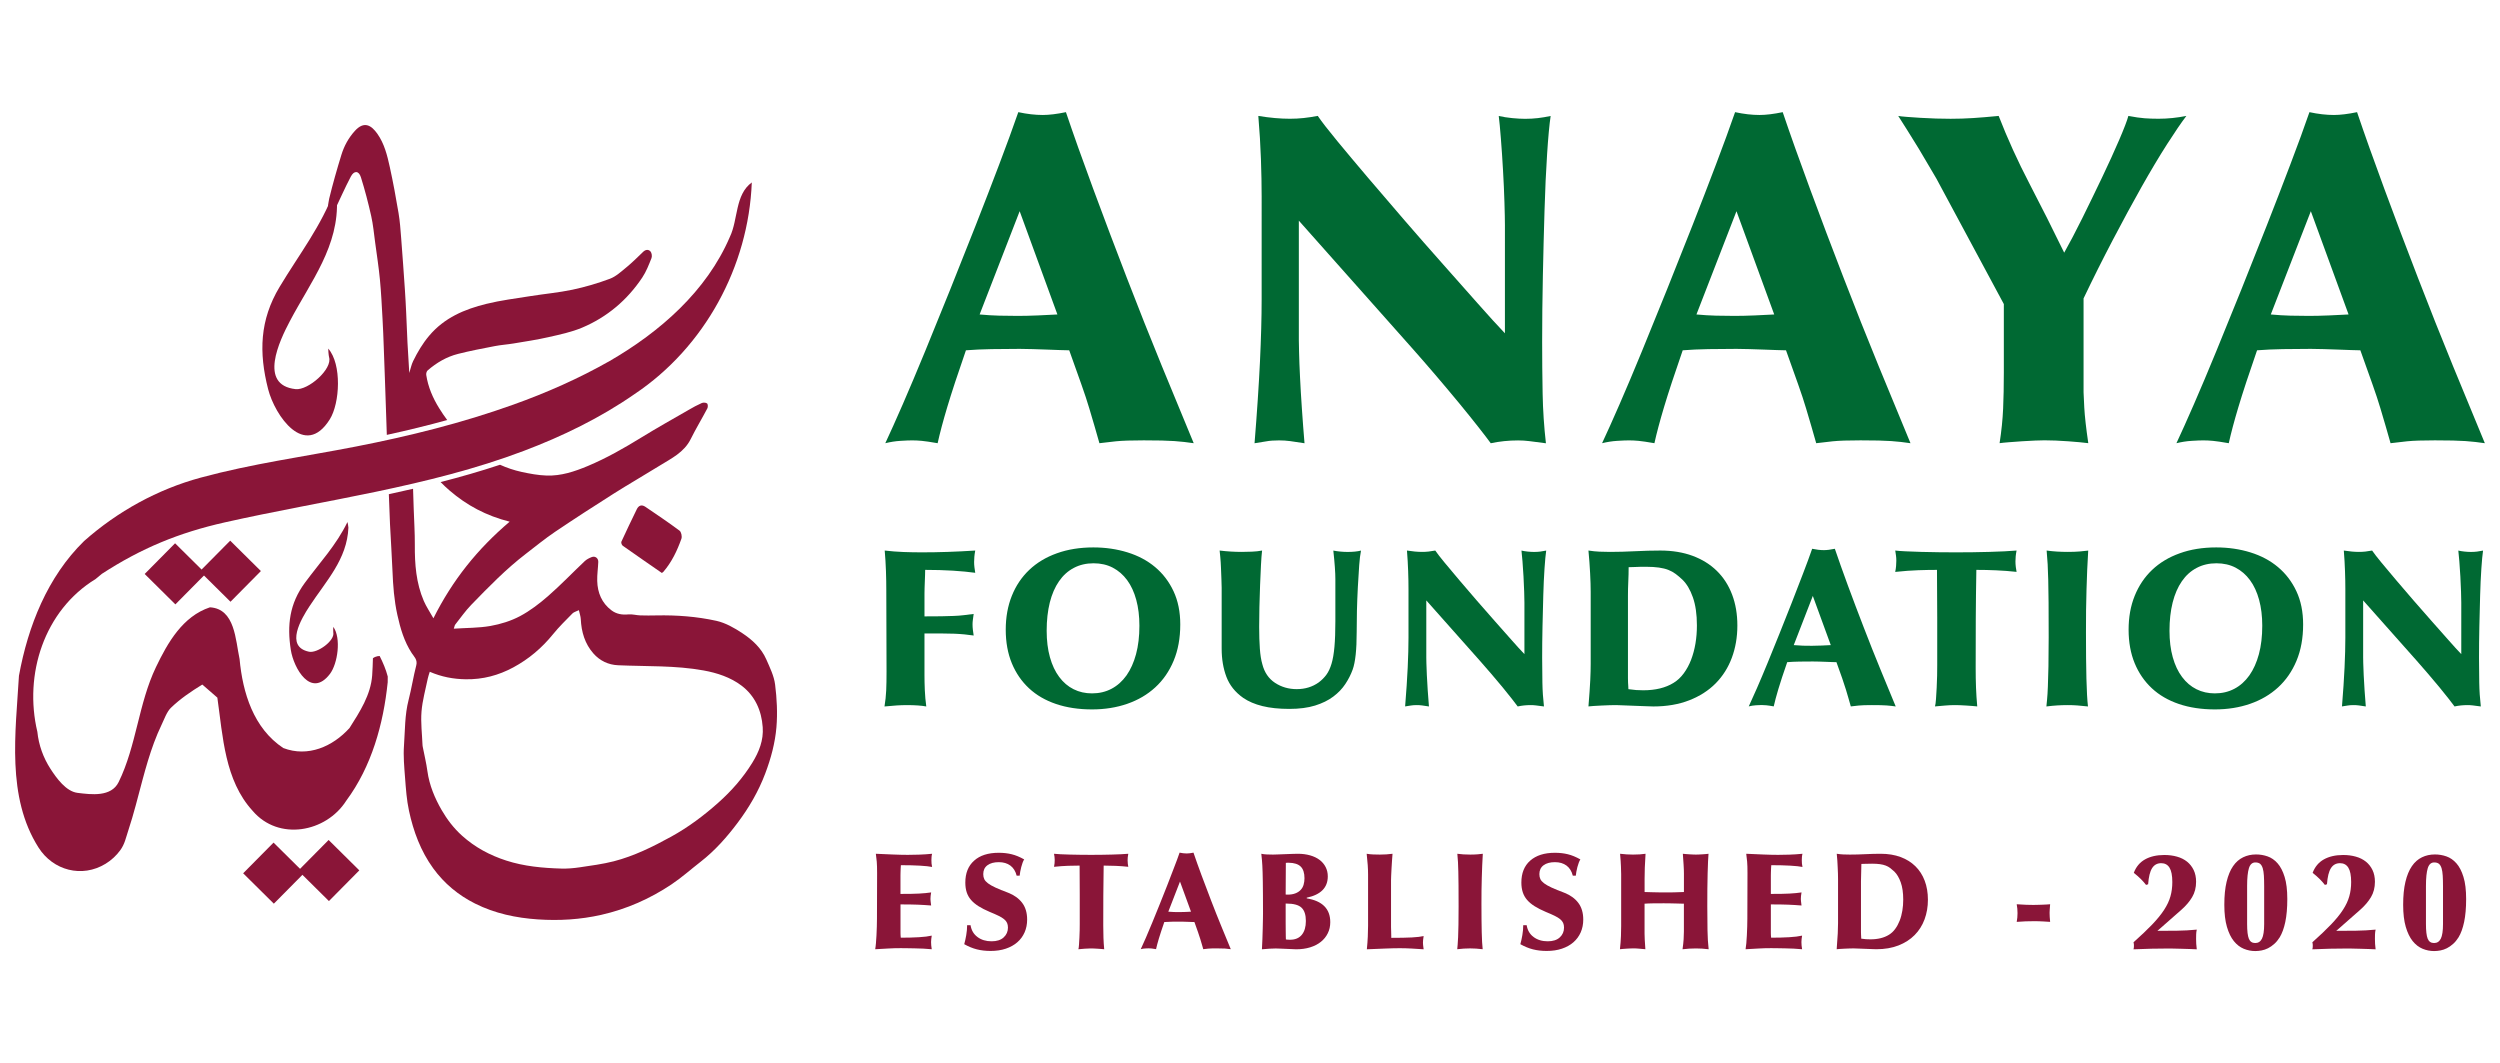
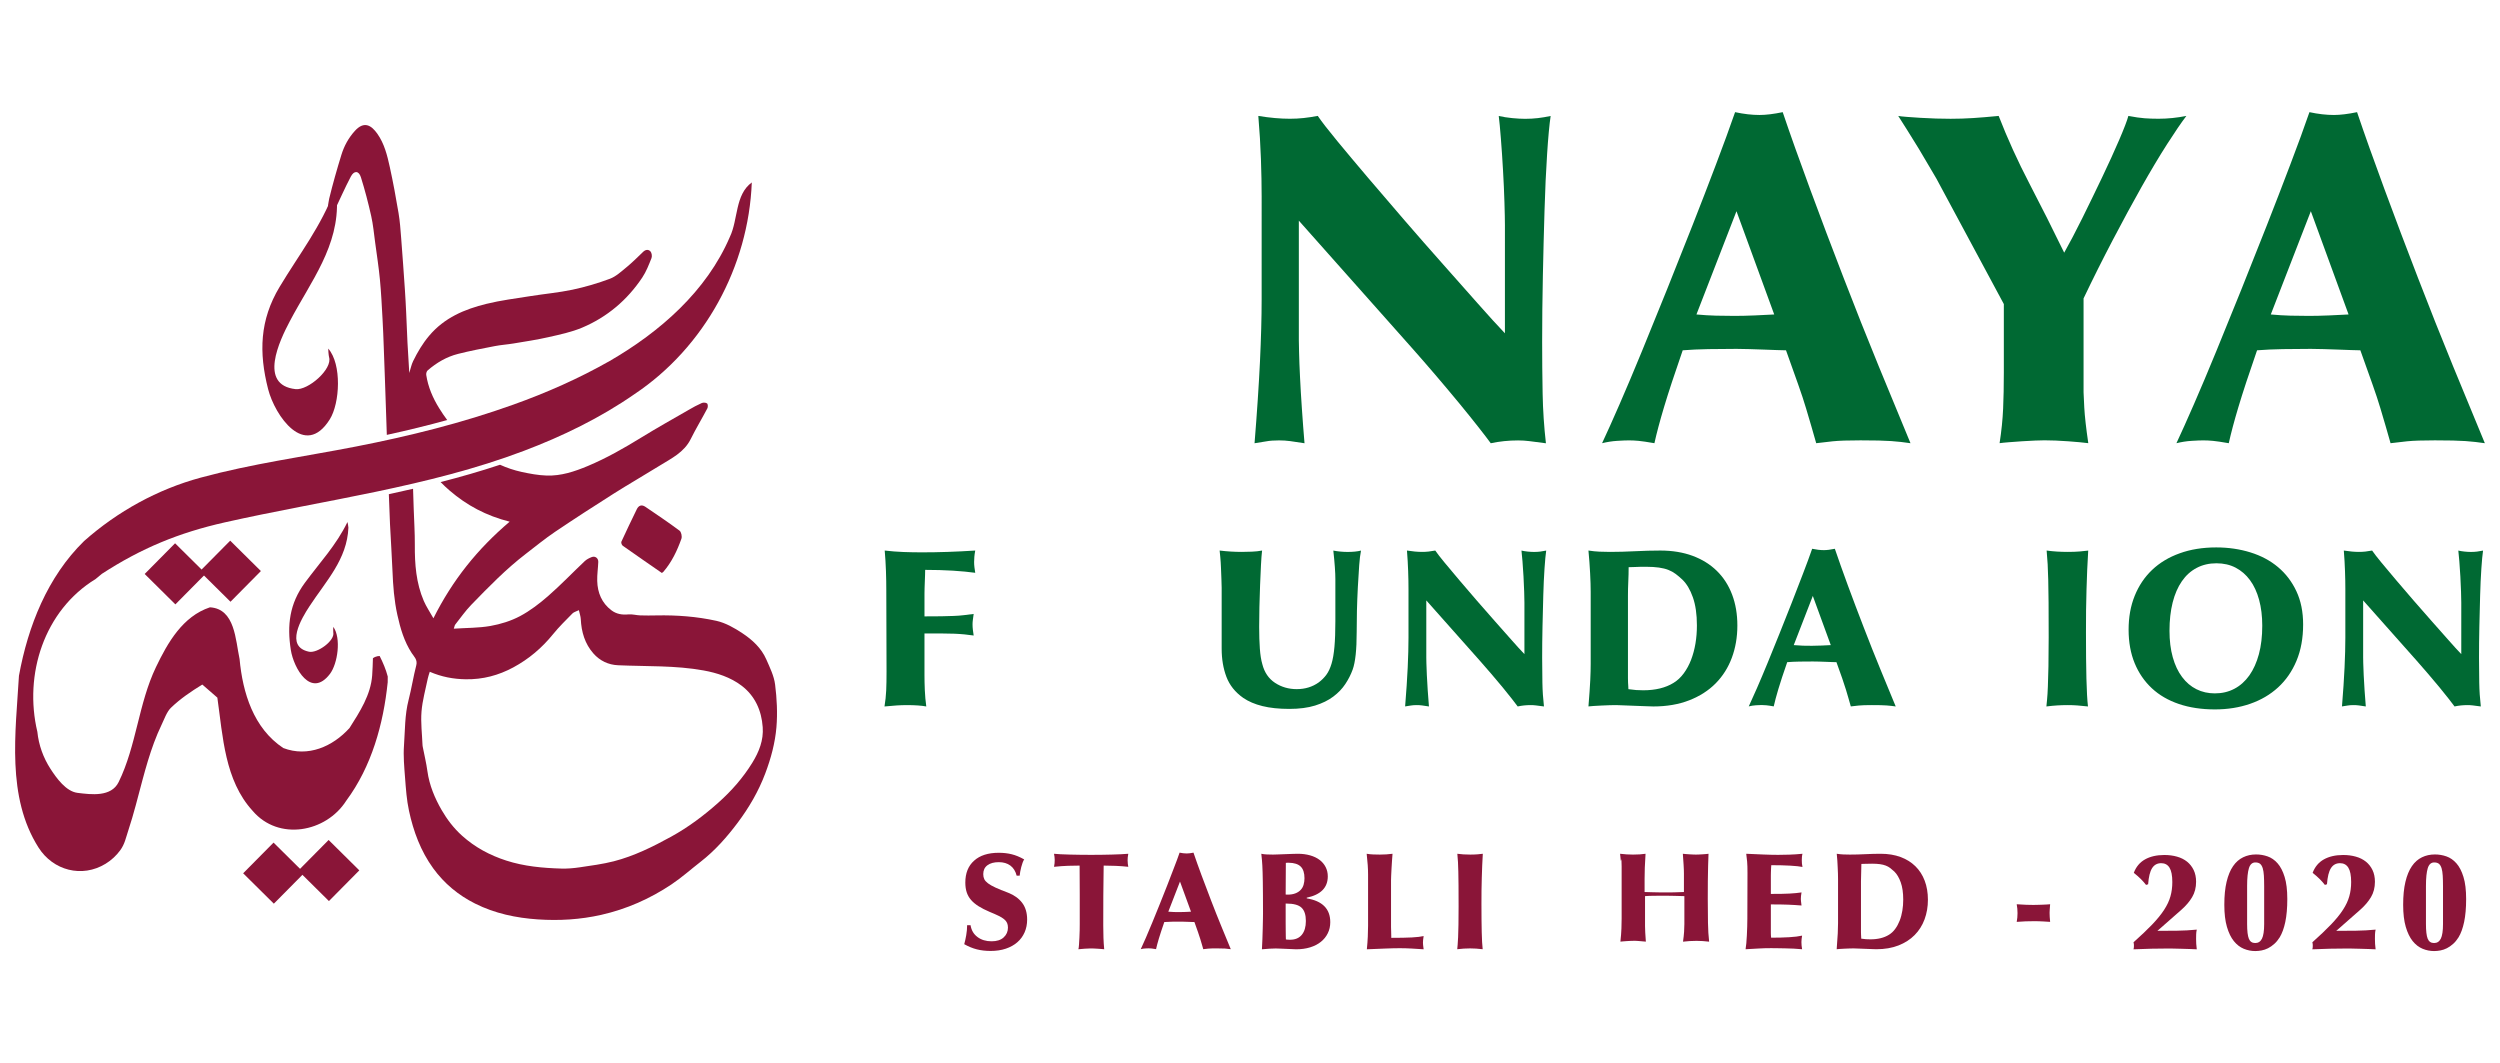
<svg xmlns="http://www.w3.org/2000/svg" version="1.1" id="Layer_1" x="0px" y="0px" viewBox="0 0 736 313" style="enable-background:new 0 0 736 313;" xml:space="preserve">
  <style type="text/css">
	.st0{fill:#8A1538;}
	.st1{fill:#006933;}
</style>
  <g>
    <g>
      <path id="XMLID_25_" class="st0" d="M102.29,153.69c-3.33,6.86-8.06,11.81-12.55,17.91c-4.48,6.09-5.28,12.42-4.12,19.76    c0.84,5.31,5.89,14.38,11.5,7.06c2.3-3,3.39-10.57,1-13.88c-0.02-0.03-0.05,1.43,0,1.67c0.52,2.4-4.69,6.16-7.13,5.66    c-7.25-1.49-2.24-9.78,0.13-13.4c4.86-7.43,11.07-13.79,11.45-23.13C102.59,155.08,102.31,153.66,102.29,153.69L102.29,153.69z" />
      <path id="XMLID_19_" class="st0" d="M98.51,56.01c-4,10.7-10.37,18.75-16.21,28.48c-5.83,9.71-6.13,19.27-3.37,30.06    c1.99,7.8,10.8,20.63,18.15,8.92c3.01-4.79,3.58-16.25-0.45-20.85c-0.04-0.04,0.12,2.13,0.24,2.5c1.11,3.5-6.14,9.85-9.85,9.44    c-11.02-1.21-4.71-14.28-1.69-20.01c6.2-11.77,14.58-22.12,13.84-36.11C99.15,58.03,98.52,55.96,98.51,56.01L98.51,56.01z" />
      <g>
        <g>
          <g id="XMLID_28_">
            <rect x="61.35" y="161.79" transform="matrix(0.704 -0.711 0.711 0.704 -99.403 97.928)" class="st0" width="12.71" height="12.71" />
          </g>
          <g id="XMLID_27_">
            <rect x="45.13" y="162.55" transform="matrix(0.704 -0.711 0.711 0.704 -104.751 86.632)" class="st0" width="12.71" height="12.71" />
          </g>
        </g>
      </g>
      <g>
        <g>
          <g id="XMLID_30_">
            <rect x="90.28" y="249.89" transform="matrix(0.704 -0.711 0.711 0.704 -153.432 144.592)" class="st0" width="12.71" height="12.71" />
          </g>
          <g id="XMLID_29_">
            <rect x="74.07" y="250.66" transform="matrix(0.704 -0.711 0.711 0.704 -158.781 133.296)" class="st0" width="12.71" height="12.71" />
          </g>
        </g>
      </g>
      <path class="st0" d="M194.85,168.68c-3.86-2.68-7.71-5.32-11.52-8.02c-0.28-0.2-0.53-0.9-0.4-1.18c1.47-3.21,3-6.39,4.54-9.56    c0.55-1.13,1.44-1.45,2.52-0.72c3.38,2.3,6.79,4.58,10.07,7.03c0.51,0.38,0.78,1.7,0.55,2.36c-1.24,3.51-2.84,6.87-5.3,9.74    C195.2,168.46,195.02,168.55,194.85,168.68z" />
      <g>
        <g>
          <path class="st0" d="M98.3,62.39c1.66-3.47,3.19-7,4.98-10.4c0.97-1.85,2.36-1.76,2.97,0.19c1.18,3.75,2.17,7.57,3.03,11.41      c0.58,2.57,0.81,5.22,1.17,7.84c0.49,3.62,1.05,7.24,1.4,10.88c0.37,3.86,0.55,7.73,0.77,11.6c0.16,2.77,0.26,5.54,0.36,8.3      c0.13,3.31,0.24,6.61,0.36,9.92c0.13,3.7,0.25,7.39,0.38,11.09c0.05,1.6,0.11,3.21,0.16,4.81c6.23-1.36,12.14-2.81,17.78-4.37      c-0.84-1.13-1.64-2.29-2.38-3.5c-1.87-3.02-3.25-6.23-3.79-9.76c-0.07-0.43,0.1-1.09,0.41-1.35c2.62-2.27,5.58-4.01,8.94-4.86      c3.58-0.91,7.21-1.6,10.84-2.3c1.79-0.35,3.63-0.46,5.43-0.76c3.46-0.58,6.93-1.09,10.34-1.87c3.36-0.76,6.8-1.48,9.95-2.81      c7.34-3.1,13.26-8.11,17.69-14.75c1.16-1.74,1.93-3.75,2.71-5.71c0.22-0.55,0.08-1.53-0.29-1.96c-0.58-0.66-1.44-0.6-2.18,0.12      c-1.61,1.56-3.2,3.14-4.93,4.56c-1.52,1.25-3.06,2.69-4.85,3.36c-3.58,1.34-7.29,2.43-11.03,3.22      c-4.08,0.86-8.27,1.23-12.4,1.89c-4.31,0.69-8.67,1.23-12.9,2.27c-6.43,1.58-12.39,4.07-16.88,9.4      c-1.95,2.31-3.41,4.81-4.71,7.45c-0.51,1.04-0.73,2.22-1.14,3.5c-0.19-3.14-0.38-6.05-0.53-8.96c-0.15-2.91-0.25-5.83-0.38-8.74      c-0.11-2.28-0.22-4.56-0.38-6.83c-0.35-5.07-0.7-10.14-1.1-15.21c-0.19-2.45-0.36-4.92-0.77-7.34      c-0.76-4.54-1.59-9.07-2.58-13.57c-0.75-3.42-1.6-6.87-3.67-9.79c-1.69-2.37-3.83-3.91-6.63-0.8c-1.86,2.06-3.14,4.42-3.94,7.01      c-1.31,4.26-2.54,8.55-3.59,12.88c-0.46,1.88-0.4,3.88-0.57,5.83l0.71,0.24C97.5,63.84,97.95,63.14,98.3,62.39z" />
          <path class="st0" d="M228.19,201.53c-0.32-2.54-1.55-5.02-2.6-7.42c-1.46-3.33-4.12-5.76-7.05-7.7      c-2.34-1.55-4.95-3.04-7.65-3.64c-5.76-1.27-11.67-1.71-17.6-1.59c-1.61,0.03-3.23,0.05-4.85-0.01      c-1.15-0.04-2.32-0.4-3.45-0.29c-1.84,0.19-3.54-0.11-4.98-1.2c-2.85-2.15-4.1-5.18-4.19-8.66c-0.05-1.86,0.24-3.72,0.31-5.59      c0.04-1.08-0.9-1.81-1.89-1.44c-0.76,0.29-1.54,0.68-2.12,1.23c-3.58,3.39-6.99,6.96-10.7,10.2c-2.56,2.24-5.34,4.38-8.33,5.97      c-2.67,1.42-5.71,2.36-8.7,2.89c-3.45,0.61-7.02,0.55-10.8,0.8c0.23-0.68,0.26-1,0.42-1.2c1.56-1.97,3-4.05,4.74-5.84      c5.12-5.27,10.25-10.55,16.11-15.04c2.83-2.17,5.59-4.44,8.54-6.43c5.71-3.85,11.5-7.59,17.32-11.28      c4.44-2.81,9-5.42,13.46-8.19c3.45-2.14,7.21-3.9,9.17-7.86c1.52-3.07,3.31-6,4.9-9.04c0.2-0.38,0.16-1.23-0.1-1.43      c-0.36-0.27-1.11-0.31-1.55-0.12c-1.32,0.58-2.6,1.28-3.85,2.01c-4.68,2.7-9.4,5.34-14,8.17c-5.06,3.12-10.21,6.05-15.71,8.36      c-3.89,1.63-7.88,2.96-12.13,2.81c-2.48-0.08-4.97-0.55-7.41-1.08c-2.21-0.49-4.31-1.2-6.3-2.1c-5.75,1.91-11.6,3.59-17.5,5.1      c0.85,0.87,1.75,1.71,2.68,2.51c5.02,4.32,10.74,7.41,17.66,9.15c-9.53,8.09-16.85,17.24-22.45,28.44      c-1.08-1.93-2.12-3.46-2.84-5.13c-2.25-5.25-2.67-10.81-2.63-16.45c0.02-3.55-0.21-7.09-0.33-10.64      c-0.06-1.97-0.13-3.94-0.19-5.91c-2.37,0.55-4.75,1.08-7.13,1.6c0.1,2.93,0.2,5.86,0.34,8.79c0.22,4.6,0.55,9.2,0.73,13.81      c0.17,4.35,0.49,8.66,1.44,12.94c0.88,3.97,1.98,7.78,4.23,11.24c0.66,1.01,1.76,1.94,1.34,3.57c-0.87,3.38-1.4,6.86-2.27,10.24      c-1.14,4.4-1.03,8.92-1.35,13.38c-0.23,3.13,0.07,6.32,0.31,9.47c0.25,3.27,0.47,6.57,1.16,9.76c1.3,6.07,3.46,11.89,7.13,16.94      c3.22,4.44,7.38,7.9,12.33,10.38c5.82,2.92,12.09,4.23,18.48,4.66c6.24,0.42,12.48,0.06,18.66-1.34      c7.49-1.7,14.36-4.74,20.7-8.98c3-2.01,5.71-4.44,8.57-6.66c4.22-3.28,7.74-7.27,10.91-11.5c3.32-4.43,6.12-9.22,8.1-14.47      c1.68-4.44,2.91-9,3.3-13.67C228.93,209.92,228.71,205.67,228.19,201.53z M221.47,224.57c-2.73,4.43-6.13,8.29-9.98,11.72      c-4.28,3.82-8.87,7.26-13.94,10.05c-5.39,2.96-10.88,5.68-16.84,7.22c-3.29,0.84-6.68,1.28-10.05,1.78      c-1.77,0.26-3.58,0.42-5.36,0.37c-5.51-0.16-10.99-0.65-16.27-2.36c-4.81-1.56-9.16-3.87-13-7.32c-2.47-2.22-4.42-4.8-6-7.53      c-2.02-3.5-3.63-7.31-4.2-11.45c-0.33-2.42-0.91-4.8-1.38-7.21c-0.03-0.14-0.05-0.29-0.06-0.43c-0.13-3.31-0.56-6.63-0.3-9.91      c0.26-3.28,1.19-6.51,1.85-9.76c0.12-0.6,0.34-1.18,0.58-1.97c3.48,1.51,6.93,2.15,10.57,2.21c5.04,0.08,9.65-1.14,14.03-3.5      c4.58-2.47,8.44-5.75,11.72-9.8c1.74-2.15,3.75-4.1,5.69-6.08c0.4-0.41,1.06-0.56,1.89-0.97c0.22,1,0.52,1.81,0.56,2.64      c0.18,3.77,1.2,7.25,3.72,10.11c1.89,2.15,4.41,3.35,7.26,3.47c8.42,0.38,16.84,0.02,25.17,1.53c3.98,0.72,7.94,2.02,11.16,4.46      c3.98,3,5.91,7.35,6.25,12.24C224.83,217.89,223.47,221.33,221.47,224.57z" />
        </g>
      </g>
      <path class="st0" d="M214.87,69.75c-6.84,15.97-20.59,27.97-35.37,36.52c-9.07,5.15-18.62,9.37-28.42,12.87    c-15.05,5.39-30.61,9.26-46.29,12.32c-15.33,2.99-30.6,5.06-45.69,9.15c-12.7,3.44-24.48,9.94-34.34,18.67    c-10.78,10.54-16.51,25.04-19.18,39.66c-0.98,16.74-3.72,35.67,5.77,50.59c4.29,6.75,12.79,9,19.72,4.77    c1.68-1.02,3.16-2.39,4.32-3.97c1.34-1.83,1.66-3.67,2.36-5.78c1.64-4.95,2.88-10.02,4.23-15.05c0.99-3.66,2.04-7.31,3.36-10.86    c0.67-1.8,1.41-3.57,2.24-5.3c0.72-1.49,1.52-3.79,2.72-4.95c2.78-2.69,5.99-4.85,9.26-6.86c1.11,0.96,3.34,2.89,4.43,3.85    c1.63,11.46,2.16,24.35,10.39,33.33c7.59,8.94,21.6,6.39,27.56-2.99c7.46-10.06,10.93-22.53,12.2-34.86    c-0.01-0.52,0.03-1.04,0.01-1.57c0-0.04,0-0.08,0-0.13c-0.54-2.09-1.4-4.09-2.38-6.04c-0.46,0.01-0.91,0.1-1.35,0.29    c-0.23,0.1-0.44,0.23-0.63,0.37c-0.04,1.68-0.11,3.36-0.22,5.04c-0.41,5.75-3.66,10.76-6.67,15.5c-4.94,5.47-12.23,8.68-19.5,5.9    c-8.77-5.82-11.95-16.25-12.87-26.21c-1.2-5.54-1.3-14.78-8.72-15.22c-8.04,2.67-12.44,10.41-15.89,17.6    c-5.17,10.8-5.75,23.16-10.99,33.85c-2.18,4.46-8.09,3.67-12.09,3.18c-3.4-0.41-6.22-4.36-7.97-7.06    c-2.12-3.27-3.48-7.03-3.87-10.91c-4.02-16.89,1.99-35.73,17.15-44.99l1.83-1.52c11.67-7.57,22.65-12.1,36.23-15.16    c29.19-6.57,59.87-10.4,87.94-21.02c11.48-4.34,22.6-9.75,32.69-16.76c20.61-13.79,33.53-37.55,34.49-62.29    C216.35,57.35,217.35,64.58,214.87,69.75z" />
    </g>
    <g>
-       <path class="st0" d="M257.85,251.35c1.7,0.08,3.4,0.16,5.1,0.22c1.7,0.07,3.13,0.1,4.29,0.1c0.89,0,1.98-0.02,3.26-0.06    c1.28-0.04,2.58-0.13,3.91-0.26c-0.08,0.3-0.14,0.6-0.16,0.91c-0.03,0.31-0.04,0.64-0.04,0.99c0,0.32,0.01,0.65,0.04,0.99    c0.03,0.34,0.08,0.67,0.16,0.99c-0.81-0.16-2-0.29-3.56-0.38c-1.57-0.09-3.44-0.14-5.63-0.14c-0.03,0.3-0.05,0.62-0.06,0.97    c-0.01,0.35-0.03,0.71-0.04,1.07c-0.01,0.36-0.02,0.71-0.02,1.03c0,0.32,0,0.61,0,0.85v4.54c1.16,0,2.19-0.01,3.08-0.02    c0.89-0.01,1.69-0.04,2.39-0.08c0.7-0.04,1.34-0.09,1.9-0.14c0.57-0.05,1.12-0.12,1.66-0.2c-0.14,0.76-0.2,1.4-0.2,1.94    c0,0.16,0.01,0.36,0.04,0.61c0.03,0.24,0.08,0.67,0.16,1.3c-0.7-0.05-1.36-0.1-1.96-0.14c-0.61-0.04-1.26-0.07-1.94-0.1    c-0.69-0.03-1.44-0.05-2.27-0.06c-0.82-0.01-1.78-0.02-2.85-0.02v8.38c0,0.16,0.01,0.4,0.02,0.71c0.01,0.31,0.03,0.55,0.06,0.71    c1.97,0,3.75-0.05,5.33-0.14c1.58-0.09,2.84-0.25,3.79-0.47c-0.05,0.32-0.1,0.65-0.14,0.97c-0.04,0.32-0.06,0.63-0.06,0.93    c0,0.65,0.07,1.35,0.2,2.11c-0.81-0.08-1.64-0.14-2.49-0.18c-0.85-0.04-1.68-0.07-2.49-0.08c-0.81-0.01-1.57-0.03-2.29-0.04    c-0.72-0.01-1.33-0.02-1.84-0.02c-1.27,0-2.48,0.03-3.63,0.1c-1.15,0.07-2.45,0.14-3.91,0.22c0.08-0.46,0.16-1.05,0.22-1.78    c0.07-0.73,0.12-1.51,0.16-2.35s0.07-1.67,0.1-2.51s0.04-1.61,0.04-2.31l0.04-13.49c0-1.38-0.03-2.48-0.1-3.32    C258.04,252.86,257.96,252.08,257.85,251.35z" />
      <path class="st0" d="M294.02,251.06c1.38,0,2.65,0.14,3.81,0.43c1.16,0.28,2.39,0.79,3.69,1.52c-0.16,0.24-0.32,0.57-0.47,0.97    c-0.15,0.41-0.28,0.84-0.4,1.3c-0.12,0.46-0.22,0.91-0.3,1.36c-0.08,0.45-0.14,0.83-0.16,1.15h-0.89    c-0.32-1.3-0.94-2.28-1.84-2.96c-0.9-0.67-2.05-1.01-3.42-1.01c-1.4,0-2.52,0.3-3.34,0.91c-0.82,0.61-1.23,1.48-1.23,2.61    c0,0.57,0.1,1.06,0.3,1.48c0.2,0.42,0.57,0.83,1.11,1.24c0.54,0.41,1.28,0.82,2.23,1.26c0.94,0.43,2.17,0.93,3.69,1.5    c1.78,0.7,3.16,1.69,4.13,2.98c0.97,1.28,1.46,2.92,1.46,4.92c0,1.38-0.25,2.63-0.75,3.77c-0.5,1.13-1.21,2.11-2.15,2.92    c-0.93,0.81-2.06,1.44-3.38,1.88c-1.32,0.45-2.82,0.67-4.5,0.67c-1.46,0-2.8-0.16-4.03-0.47c-1.23-0.31-2.46-0.82-3.71-1.52    c0.22-0.76,0.41-1.65,0.59-2.67c0.18-1.03,0.26-2,0.26-2.92h1.01c0.24,1.49,0.92,2.65,2.04,3.48c1.12,0.84,2.5,1.26,4.15,1.26    c1.54,0,2.73-0.38,3.56-1.15c0.84-0.77,1.26-1.73,1.26-2.9c0-0.51-0.09-0.96-0.26-1.36c-0.18-0.39-0.47-0.76-0.87-1.09    c-0.4-0.34-0.95-0.67-1.64-1.01s-1.56-0.72-2.61-1.15c-1.27-0.54-2.36-1.09-3.26-1.66c-0.9-0.57-1.65-1.19-2.23-1.86    c-0.58-0.67-1.01-1.43-1.28-2.27c-0.27-0.84-0.4-1.78-0.4-2.83c0-2.78,0.86-4.93,2.59-6.46    C288.49,251.83,290.91,251.06,294.02,251.06z" />
      <path class="st0" d="M310.3,251.35c0.43,0.05,1.07,0.1,1.9,0.14c0.84,0.04,1.77,0.07,2.81,0.1c1.04,0.03,2.11,0.05,3.2,0.06    c1.09,0.01,2.1,0.02,3.02,0.02c0.94,0,1.94-0.01,2.98-0.02c1.04-0.01,2.05-0.03,3.02-0.06c0.97-0.03,1.89-0.06,2.75-0.1    c0.86-0.04,1.59-0.09,2.19-0.14c-0.08,0.41-0.14,0.76-0.16,1.05c-0.03,0.3-0.04,0.59-0.04,0.89c0,0.32,0.02,0.66,0.06,1.01    c0.04,0.35,0.09,0.65,0.14,0.89c-1.21-0.13-2.44-0.23-3.69-0.28c-1.24-0.05-2.43-0.08-3.56-0.08c-0.05,2.94-0.09,5.88-0.1,8.81    c-0.01,2.93-0.02,5.87-0.02,8.81c0,1.32,0.02,2.53,0.06,3.63s0.11,2.22,0.22,3.38c-0.22-0.03-0.5-0.05-0.85-0.08    c-0.35-0.03-0.72-0.05-1.11-0.08c-0.39-0.03-0.78-0.05-1.15-0.06c-0.38-0.01-0.68-0.02-0.89-0.02c-0.57,0-1.16,0.03-1.78,0.08    c-0.62,0.05-1.23,0.11-1.82,0.16c0.08-0.27,0.14-0.71,0.18-1.34c0.04-0.62,0.08-1.3,0.12-2.02c0.04-0.73,0.07-1.46,0.08-2.19    c0.01-0.73,0.02-1.35,0.02-1.86c0-2.89,0-5.76,0-8.61s-0.01-5.72-0.04-8.61c-1.03,0-2.15,0.02-3.38,0.06    c-1.23,0.04-2.61,0.14-4.15,0.3c0.08-0.38,0.13-0.74,0.16-1.07c0.03-0.34,0.04-0.65,0.04-0.95c0-0.32-0.02-0.63-0.06-0.93    S310.35,251.65,310.3,251.35z" />
      <path class="st0" d="M347.27,251.02c0.76,0.16,1.46,0.24,2.11,0.24c0.54,0,1.2-0.08,1.98-0.24c0.65,1.92,1.43,4.12,2.35,6.6    c0.92,2.48,1.88,5.02,2.88,7.61c1,2.59,2,5.12,3.02,7.59c1.01,2.47,1.92,4.68,2.73,6.62c-0.54-0.08-1.09-0.14-1.66-0.18    c-0.57-0.04-1.44-0.06-2.63-0.06c-1.05,0-1.85,0.03-2.39,0.08c-0.54,0.05-1.01,0.11-1.42,0.16c-0.14-0.49-0.27-0.96-0.41-1.42    c-0.14-0.46-0.29-0.98-0.47-1.58c-0.18-0.59-0.4-1.29-0.69-2.09c-0.28-0.8-0.63-1.76-1.03-2.9c-0.19,0-0.45-0.01-0.79-0.02    c-0.34-0.01-0.71-0.03-1.11-0.04c-0.41-0.01-0.82-0.03-1.24-0.04c-0.42-0.01-0.79-0.02-1.11-0.02c-0.78,0-1.58,0.01-2.39,0.02    c-0.81,0.01-1.55,0.05-2.23,0.1c-0.7,2.03-1.23,3.64-1.6,4.86c-0.36,1.21-0.64,2.25-0.83,3.12c-0.62-0.11-1.07-0.17-1.36-0.2    s-0.56-0.04-0.83-0.04c-0.24,0-0.58,0.01-1.01,0.04c-0.43,0.03-0.86,0.09-1.3,0.2c0.4-0.86,0.9-1.98,1.5-3.34    c0.59-1.36,1.24-2.88,1.92-4.56c0.69-1.67,1.4-3.44,2.15-5.29c0.74-1.85,1.47-3.69,2.19-5.51c0.71-1.82,1.39-3.57,2.02-5.25    C346.27,253.85,346.81,252.35,347.27,251.02z M343.95,268.4c0.59,0.05,1.15,0.09,1.68,0.1s1.06,0.02,1.6,0.02    c0.51,0,1.09-0.01,1.74-0.04c0.65-0.03,1.2-0.05,1.66-0.08l-3.24-8.87L343.95,268.4z" />
      <path class="st0" d="M371.33,251.35c0.49,0.11,1.04,0.18,1.66,0.2c0.62,0.03,1.21,0.04,1.78,0.04c0.27,0,0.73-0.01,1.38-0.04    c0.65-0.03,1.35-0.05,2.11-0.08c0.76-0.03,1.48-0.05,2.19-0.08c0.7-0.03,1.24-0.04,1.62-0.04c1.32,0,2.53,0.16,3.63,0.47    c1.09,0.31,2.03,0.76,2.79,1.34c0.77,0.58,1.36,1.28,1.78,2.11c0.42,0.82,0.63,1.74,0.63,2.73c0,3.32-2.06,5.41-6.2,6.28v0.2    c4.62,0.76,6.93,3.09,6.93,7.01c0,1.19-0.24,2.28-0.73,3.26c-0.48,0.99-1.17,1.83-2.04,2.53s-1.93,1.24-3.16,1.62    c-1.23,0.38-2.6,0.57-4.11,0.57c-0.08,0-0.4-0.01-0.95-0.04c-0.55-0.03-1.18-0.05-1.86-0.08c-0.69-0.03-1.35-0.05-1.98-0.08    s-1.05-0.04-1.24-0.04c-0.57,0-1.14,0.02-1.72,0.06c-0.58,0.04-1.36,0.1-2.33,0.18c0.05-0.86,0.1-1.86,0.14-2.98    s0.07-2.2,0.1-3.24c0.03-1.04,0.05-1.96,0.06-2.77c0.01-0.81,0.02-1.36,0.02-1.66c0-2.11-0.01-3.91-0.02-5.41    c-0.01-1.5-0.03-2.79-0.04-3.87c-0.01-1.08-0.03-1.99-0.06-2.73c-0.03-0.74-0.05-1.41-0.08-2s-0.07-1.15-0.12-1.68    C371.44,252.58,371.38,252,371.33,251.35z M378.5,263.34c0.08,0.03,0.18,0.04,0.3,0.04c0.12,0,0.21,0,0.26,0    c0.89,0,1.65-0.12,2.29-0.37c0.63-0.24,1.15-0.58,1.56-1.01c0.41-0.43,0.7-0.95,0.87-1.54s0.26-1.23,0.26-1.9    c0-1.57-0.37-2.71-1.11-3.44c-0.74-0.73-1.92-1.11-3.54-1.13c-0.19,0-0.34,0-0.46,0s-0.25,0.01-0.38,0.04L378.5,263.34z     M378.5,271.72c0,0.97,0.01,1.77,0.02,2.39c0.01,0.62,0.02,1.11,0.02,1.46s0.01,0.6,0.02,0.75s0.02,0.24,0.02,0.26    c0.16,0.03,0.35,0.05,0.57,0.06c0.21,0.01,0.43,0.02,0.65,0.02c1.51,0,2.67-0.49,3.46-1.46c0.79-0.97,1.19-2.32,1.19-4.05    c0-1.81-0.42-3.12-1.28-3.93c-0.85-0.81-2.34-1.21-4.47-1.21h-0.2V271.72z" />
      <path class="st0" d="M402.35,251.35c0.65,0.11,1.3,0.18,1.94,0.2c0.65,0.03,1.3,0.04,1.94,0.04c1.3,0,2.54-0.08,3.73-0.24    c-0.05,0.65-0.11,1.36-0.16,2.15c-0.05,0.78-0.1,1.55-0.14,2.29c-0.04,0.74-0.07,1.42-0.1,2.02c-0.03,0.61-0.04,1.05-0.04,1.32    v13.81c0,0.27,0.01,0.73,0.04,1.38c0.03,0.65,0.04,1.24,0.04,1.78c2.57,0,4.59-0.04,6.08-0.12c1.48-0.08,2.63-0.22,3.44-0.4    c-0.08,0.49-0.14,0.87-0.16,1.15c-0.03,0.28-0.04,0.55-0.04,0.79c0,0.22,0.01,0.45,0.04,0.71c0.03,0.26,0.08,0.67,0.16,1.24    c-1.21-0.08-2.4-0.16-3.54-0.22s-2.29-0.1-3.42-0.1c-1.21,0-2.65,0.03-4.31,0.1s-3.48,0.14-5.45,0.22    c0.13-1.3,0.23-2.53,0.28-3.71c0.05-1.17,0.08-2.25,0.08-3.22v-15.07c0-0.86-0.03-1.8-0.1-2.79    C402.59,253.67,402.49,252.56,402.35,251.35z" />
      <path class="st0" d="M429.04,251.35c1.13,0.16,2.4,0.24,3.81,0.24c0.81,0,1.53-0.03,2.17-0.08c0.63-0.05,1.14-0.11,1.52-0.16    c-0.08,1.19-0.14,2.36-0.18,3.5c-0.04,1.15-0.08,2.32-0.12,3.52c-0.04,1.2-0.07,2.44-0.08,3.71c-0.01,1.27-0.02,2.61-0.02,4.01    c0,3.35,0.03,6.12,0.08,8.32c0.05,2.2,0.15,3.88,0.28,5.04c-0.73-0.08-1.37-0.14-1.92-0.18c-0.55-0.04-1.14-0.06-1.76-0.06    c-1.24,0-2.51,0.08-3.81,0.24c0.03-0.3,0.07-0.72,0.12-1.28c0.05-0.55,0.1-1.32,0.14-2.29c0.04-0.97,0.07-2.18,0.1-3.62    c0.03-1.44,0.04-3.21,0.04-5.29c0-2.57-0.01-4.66-0.02-6.28c-0.01-1.62-0.03-2.98-0.06-4.07c-0.03-1.09-0.06-2.03-0.1-2.82    C429.18,253.04,429.12,252.21,429.04,251.35z" />
-       <path class="st0" d="M457.76,251.06c1.38,0,2.65,0.14,3.81,0.43c1.16,0.28,2.39,0.79,3.69,1.52c-0.16,0.24-0.32,0.57-0.47,0.97    s-0.28,0.84-0.41,1.3c-0.12,0.46-0.22,0.91-0.3,1.36c-0.08,0.45-0.13,0.83-0.16,1.15h-0.89c-0.32-1.3-0.94-2.28-1.84-2.96    c-0.91-0.67-2.04-1.01-3.42-1.01c-1.4,0-2.52,0.3-3.34,0.91c-0.82,0.61-1.24,1.48-1.24,2.61c0,0.57,0.1,1.06,0.3,1.48    c0.2,0.42,0.57,0.83,1.11,1.24c0.54,0.41,1.28,0.82,2.23,1.26c0.94,0.43,2.17,0.93,3.69,1.5c1.78,0.7,3.16,1.69,4.13,2.98    c0.97,1.28,1.46,2.92,1.46,4.92c0,1.38-0.25,2.63-0.75,3.77c-0.5,1.13-1.22,2.11-2.15,2.92c-0.93,0.81-2.06,1.44-3.38,1.88    c-1.32,0.45-2.82,0.67-4.5,0.67c-1.46,0-2.8-0.16-4.03-0.47c-1.23-0.31-2.46-0.82-3.71-1.52c0.22-0.76,0.41-1.65,0.59-2.67    c0.18-1.03,0.26-2,0.26-2.92h1.01c0.24,1.49,0.92,2.65,2.04,3.48s2.5,1.26,4.15,1.26c1.54,0,2.73-0.38,3.56-1.15    c0.84-0.77,1.25-1.73,1.25-2.9c0-0.51-0.09-0.96-0.26-1.36c-0.18-0.39-0.47-0.76-0.87-1.09c-0.41-0.34-0.95-0.67-1.64-1.01    s-1.56-0.72-2.61-1.15c-1.27-0.54-2.36-1.09-3.26-1.66c-0.91-0.57-1.65-1.19-2.23-1.86c-0.58-0.67-1.01-1.43-1.28-2.27    c-0.27-0.84-0.41-1.78-0.41-2.83c0-2.78,0.86-4.93,2.59-6.46C452.24,251.83,454.65,251.06,457.76,251.06z" />
-       <path class="st0" d="M476.95,251.35c1.3,0.16,2.56,0.24,3.81,0.24c0.76,0,1.42-0.02,1.99-0.06c0.57-0.04,1.13-0.1,1.7-0.18    c-0.11,1.59-0.18,2.96-0.22,4.09c-0.04,1.13-0.06,2.24-0.06,3.32v3.85c0.11,0,0.35,0.01,0.73,0.02c0.38,0.01,0.84,0.03,1.4,0.04    s1.15,0.03,1.8,0.04c0.65,0.01,1.3,0.02,1.94,0.02c0.86,0,1.76-0.01,2.69-0.02c0.93-0.01,1.94-0.05,3.02-0.1v-5.39    c0-0.24-0.01-0.61-0.02-1.09s-0.04-1.01-0.08-1.58c-0.04-0.57-0.08-1.14-0.12-1.72c-0.04-0.58-0.07-1.07-0.1-1.48    c0.19,0.03,0.46,0.05,0.81,0.08c0.35,0.03,0.72,0.05,1.11,0.08c0.39,0.03,0.77,0.05,1.13,0.06c0.37,0.01,0.63,0.02,0.79,0.02    c0.19,0,0.47-0.01,0.83-0.02c0.37-0.01,0.74-0.03,1.11-0.06c0.38-0.03,0.74-0.05,1.07-0.08c0.34-0.03,0.57-0.05,0.71-0.08    c-0.05,0.49-0.1,1.23-0.14,2.23c-0.04,1-0.08,2.18-0.12,3.54c-0.04,1.36-0.07,2.88-0.08,4.54s-0.02,3.38-0.02,5.16    c0,2.62,0.02,4.97,0.06,7.07c0.04,2.09,0.15,3.95,0.34,5.57c-0.67-0.08-1.31-0.14-1.9-0.18c-0.59-0.04-1.2-0.06-1.82-0.06    c-1.32,0-2.65,0.08-3.97,0.24c0.16-1.13,0.27-2.11,0.32-2.92c0.05-0.81,0.08-1.57,0.08-2.27v-8.22c-0.14,0-0.4-0.01-0.79-0.02    s-0.86-0.03-1.42-0.04c-0.55-0.01-1.15-0.03-1.78-0.04c-0.63-0.01-1.28-0.02-1.92-0.02c-1.13,0-2.21,0.01-3.24,0.02    s-1.84,0.05-2.43,0.1v8.83c0,0.35,0.02,0.97,0.06,1.86c0.04,0.89,0.1,1.8,0.18,2.71c-0.54-0.05-0.99-0.09-1.36-0.12    c-0.37-0.03-0.68-0.05-0.95-0.08c-0.27-0.03-0.51-0.04-0.73-0.04c-0.22,0-0.42,0-0.61,0c-0.19,0-0.46,0.01-0.81,0.02    c-0.35,0.01-0.72,0.03-1.11,0.06c-0.39,0.03-0.76,0.05-1.11,0.08c-0.35,0.03-0.62,0.05-0.81,0.08c0.16-1.46,0.26-2.75,0.3-3.87    c0.04-1.12,0.06-2.1,0.06-2.94v-15.31c0-0.51-0.02-1.25-0.06-2.21C477.18,254.18,477.09,252.91,476.95,251.35z" />
+       <path class="st0" d="M476.95,251.35c1.3,0.16,2.56,0.24,3.81,0.24c0.76,0,1.42-0.02,1.99-0.06c0.57-0.04,1.13-0.1,1.7-0.18    c-0.11,1.59-0.18,2.96-0.22,4.09c-0.04,1.13-0.06,2.24-0.06,3.32v3.85c0.11,0,0.35,0.01,0.73,0.02c0.38,0.01,0.84,0.03,1.4,0.04    s1.15,0.03,1.8,0.04c0.65,0.01,1.3,0.02,1.94,0.02c0.86,0,1.76-0.01,2.69-0.02c0.93-0.01,1.94-0.05,3.02-0.1v-5.39    c0-0.24-0.01-0.61-0.02-1.09s-0.04-1.01-0.08-1.58c-0.04-0.57-0.08-1.14-0.12-1.72c-0.04-0.58-0.07-1.07-0.1-1.48    c0.19,0.03,0.46,0.05,0.81,0.08c0.35,0.03,0.72,0.05,1.11,0.08c0.39,0.03,0.77,0.05,1.13,0.06c0.37,0.01,0.63,0.02,0.79,0.02    c0.19,0,0.47-0.01,0.83-0.02c0.37-0.01,0.74-0.03,1.11-0.06c0.38-0.03,0.74-0.05,1.07-0.08c0.34-0.03,0.57-0.05,0.71-0.08    c-0.04,1-0.08,2.18-0.12,3.54c-0.04,1.36-0.07,2.88-0.08,4.54s-0.02,3.38-0.02,5.16    c0,2.62,0.02,4.97,0.06,7.07c0.04,2.09,0.15,3.95,0.34,5.57c-0.67-0.08-1.31-0.14-1.9-0.18c-0.59-0.04-1.2-0.06-1.82-0.06    c-1.32,0-2.65,0.08-3.97,0.24c0.16-1.13,0.27-2.11,0.32-2.92c0.05-0.81,0.08-1.57,0.08-2.27v-8.22c-0.14,0-0.4-0.01-0.79-0.02    s-0.86-0.03-1.42-0.04c-0.55-0.01-1.15-0.03-1.78-0.04c-0.63-0.01-1.28-0.02-1.92-0.02c-1.13,0-2.21,0.01-3.24,0.02    s-1.84,0.05-2.43,0.1v8.83c0,0.35,0.02,0.97,0.06,1.86c0.04,0.89,0.1,1.8,0.18,2.71c-0.54-0.05-0.99-0.09-1.36-0.12    c-0.37-0.03-0.68-0.05-0.95-0.08c-0.27-0.03-0.51-0.04-0.73-0.04c-0.22,0-0.42,0-0.61,0c-0.19,0-0.46,0.01-0.81,0.02    c-0.35,0.01-0.72,0.03-1.11,0.06c-0.39,0.03-0.76,0.05-1.11,0.08c-0.35,0.03-0.62,0.05-0.81,0.08c0.16-1.46,0.26-2.75,0.3-3.87    c0.04-1.12,0.06-2.1,0.06-2.94v-15.31c0-0.51-0.02-1.25-0.06-2.21C477.18,254.18,477.09,252.91,476.95,251.35z" />
      <path class="st0" d="M514.09,251.35c1.7,0.08,3.4,0.16,5.1,0.22c1.7,0.07,3.13,0.1,4.29,0.1c0.89,0,1.98-0.02,3.26-0.06    c1.28-0.04,2.58-0.13,3.91-0.26c-0.08,0.3-0.14,0.6-0.16,0.91c-0.03,0.31-0.04,0.64-0.04,0.99c0,0.32,0.01,0.65,0.04,0.99    c0.03,0.34,0.08,0.67,0.16,0.99c-0.81-0.16-2-0.29-3.56-0.38c-1.57-0.09-3.44-0.14-5.63-0.14c-0.03,0.3-0.05,0.62-0.06,0.97    c-0.01,0.35-0.03,0.71-0.04,1.07s-0.02,0.71-0.02,1.03c0,0.32,0,0.61,0,0.85v4.54c1.16,0,2.19-0.01,3.08-0.02    c0.89-0.01,1.69-0.04,2.39-0.08c0.7-0.04,1.34-0.09,1.9-0.14c0.57-0.05,1.12-0.12,1.66-0.2c-0.14,0.76-0.2,1.4-0.2,1.94    c0,0.16,0.01,0.36,0.04,0.61c0.03,0.24,0.08,0.67,0.16,1.3c-0.7-0.05-1.36-0.1-1.96-0.14c-0.61-0.04-1.25-0.07-1.94-0.1    c-0.69-0.03-1.45-0.05-2.27-0.06c-0.82-0.01-1.78-0.02-2.86-0.02v8.38c0,0.16,0.01,0.4,0.02,0.71s0.03,0.55,0.06,0.71    c1.97,0,3.75-0.05,5.33-0.14c1.58-0.09,2.84-0.25,3.79-0.47c-0.05,0.32-0.1,0.65-0.14,0.97c-0.04,0.32-0.06,0.63-0.06,0.93    c0,0.65,0.07,1.35,0.2,2.11c-0.81-0.08-1.64-0.14-2.49-0.18c-0.85-0.04-1.68-0.07-2.49-0.08c-0.81-0.01-1.57-0.03-2.29-0.04    s-1.33-0.02-1.84-0.02c-1.27,0-2.48,0.03-3.62,0.1c-1.15,0.07-2.45,0.14-3.91,0.22c0.08-0.46,0.15-1.05,0.22-1.78    c0.07-0.73,0.12-1.51,0.16-2.35c0.04-0.84,0.07-1.67,0.1-2.51c0.03-0.84,0.04-1.61,0.04-2.31l0.04-13.49    c0-1.38-0.03-2.48-0.1-3.32S514.2,252.08,514.09,251.35z" />
      <path class="st0" d="M540.74,251.35c0.73,0.11,1.39,0.18,1.98,0.2c0.59,0.03,1.23,0.04,1.9,0.04c1.43,0,2.94-0.04,4.52-0.12    c1.58-0.08,3.1-0.12,4.56-0.12c2.16,0,4.1,0.32,5.81,0.95c1.71,0.63,3.17,1.54,4.37,2.71c1.2,1.17,2.12,2.6,2.75,4.27    c0.63,1.67,0.95,3.54,0.95,5.59c0,2.08-0.33,4.01-0.99,5.79c-0.66,1.78-1.63,3.32-2.92,4.62c-1.28,1.3-2.87,2.32-4.76,3.06    c-1.89,0.74-4.05,1.11-6.48,1.11c-0.22,0-0.66-0.01-1.34-0.04c-0.68-0.03-1.38-0.05-2.13-0.08c-0.74-0.03-1.43-0.05-2.07-0.08    c-0.63-0.03-1.03-0.04-1.19-0.04c-0.27,0-0.65,0.01-1.13,0.02c-0.49,0.01-0.99,0.03-1.5,0.06c-0.51,0.03-0.99,0.05-1.44,0.08    c-0.45,0.03-0.75,0.05-0.91,0.08c0.16-1.97,0.27-3.54,0.32-4.7c0.05-1.16,0.08-2.15,0.08-2.96v-13c0-0.94-0.03-2.07-0.1-3.38    C540.98,254.11,540.88,252.75,540.74,251.35z M547.99,254.34c0,0.87-0.02,1.72-0.06,2.57c-0.04,0.85-0.06,1.71-0.06,2.57v14.26    c0,0.16,0,0.37,0,0.63c0,0.26,0.01,0.51,0.02,0.77c0.01,0.26,0.03,0.5,0.04,0.73s0.02,0.38,0.02,0.47    c0.57,0.08,1.03,0.13,1.4,0.16c0.37,0.03,0.79,0.04,1.28,0.04c2.21,0,4.04-0.45,5.47-1.34c0.7-0.43,1.32-1,1.84-1.72    c0.53-0.71,0.96-1.53,1.32-2.43s0.61-1.88,0.79-2.94s0.26-2.15,0.26-3.28c0-2-0.24-3.69-0.73-5.06s-1.12-2.44-1.9-3.2    c-0.41-0.38-0.8-0.71-1.19-1.01c-0.39-0.3-0.83-0.54-1.32-0.73c-0.49-0.19-1.05-0.33-1.7-0.42c-0.65-0.09-1.42-0.14-2.31-0.14    c-0.86,0-1.56,0.01-2.09,0.04C548.54,254.33,548.18,254.34,547.99,254.34z" />
      <path class="st0" d="M593.72,266.21c1.13,0.08,2.07,0.13,2.79,0.16c0.73,0.03,1.42,0.04,2.07,0.04c0.3,0,0.67-0.01,1.11-0.02    c0.45-0.01,0.91-0.03,1.4-0.04s0.95-0.03,1.38-0.06c0.43-0.03,0.8-0.05,1.09-0.08c-0.05,0.76-0.09,1.28-0.12,1.58    c-0.03,0.3-0.04,0.61-0.04,0.93c0,0.41,0.01,0.82,0.04,1.24c0.03,0.42,0.07,0.9,0.12,1.44c-0.78-0.05-1.43-0.09-1.94-0.12    s-0.95-0.05-1.32-0.06c-0.36-0.01-0.67-0.02-0.91-0.02s-0.49,0-0.73,0c-0.7,0-1.47,0.01-2.31,0.04c-0.84,0.03-1.71,0.08-2.63,0.16    c0.08-0.49,0.14-0.9,0.18-1.26c0.04-0.35,0.06-0.78,0.06-1.3c0-0.51-0.02-0.96-0.06-1.34C593.86,267.13,593.8,266.7,593.72,266.21    z" />
      <path class="st0" d="M637.17,251.71c1.35,0,2.6,0.16,3.75,0.49c1.15,0.32,2.13,0.82,2.96,1.48c0.82,0.66,1.47,1.49,1.94,2.47    s0.71,2.14,0.71,3.46c0,1.7-0.39,3.21-1.17,4.52s-1.84,2.54-3.16,3.71l-7.05,6.2c1.97,0,3.92-0.01,5.85-0.04    c1.93-0.03,3.84-0.13,5.73-0.32c-0.11,0.49-0.17,0.96-0.18,1.44c-0.01,0.47-0.02,0.91-0.02,1.32c0,0.46,0.01,0.93,0.04,1.42    c0.03,0.49,0.08,1.03,0.16,1.62c-0.32-0.03-0.92-0.05-1.78-0.08c-0.87-0.03-1.76-0.05-2.69-0.08c-0.93-0.03-1.77-0.05-2.51-0.06    s-1.14-0.02-1.19-0.02c-1.78,0-3.52,0.02-5.2,0.06c-1.69,0.04-3.44,0.1-5.25,0.18c0.05-0.22,0.09-0.41,0.1-0.57    c0.01-0.16,0.02-0.32,0.02-0.49s-0.01-0.32-0.02-0.49c-0.01-0.16-0.05-0.34-0.1-0.53c2.19-1.94,4.02-3.69,5.49-5.22    c1.47-1.54,2.65-2.98,3.52-4.33c0.88-1.35,1.5-2.67,1.86-3.97c0.37-1.3,0.55-2.7,0.55-4.21c0-1.94-0.28-3.35-0.83-4.23    c-0.55-0.88-1.37-1.32-2.45-1.32c-1.16,0-2.05,0.49-2.67,1.46c-0.62,0.97-1.01,2.55-1.17,4.74l-0.61,0.2    c-0.46-0.59-0.97-1.17-1.52-1.72c-0.55-0.55-1.25-1.17-2.09-1.84c0.67-1.78,1.78-3.1,3.3-3.95S634.9,251.71,637.17,251.71z" />
      <path class="st0" d="M664.19,251.55c1.16,0,2.29,0.19,3.38,0.57c1.09,0.38,2.07,1.05,2.94,2.03c0.86,0.97,1.56,2.31,2.08,4.01    c0.53,1.7,0.79,3.87,0.79,6.52s-0.2,4.89-0.59,6.74c-0.39,1.85-0.94,3.36-1.64,4.52c-0.49,0.78-1.03,1.44-1.62,1.96    s-1.2,0.95-1.82,1.26c-0.62,0.31-1.26,0.53-1.9,0.65c-0.65,0.12-1.27,0.18-1.86,0.18c-1.16,0-2.29-0.22-3.38-0.67    s-2.07-1.2-2.92-2.25s-1.53-2.45-2.04-4.19c-0.51-1.74-0.77-3.91-0.77-6.5c0-2.65,0.22-4.91,0.67-6.78    c0.45-1.88,1.08-3.41,1.9-4.6c0.82-1.19,1.81-2.06,2.96-2.61C661.51,251.83,662.78,251.55,664.19,251.55z M663.98,253.9    c-0.92,0-1.55,0.57-1.9,1.7s-0.53,2.89-0.53,5.26v11.18c0,2.02,0.17,3.46,0.51,4.31c0.34,0.85,0.96,1.28,1.88,1.28    c0.89,0,1.55-0.43,1.98-1.28s0.65-2.29,0.65-4.31v-11.18c0-1.16-0.03-2.18-0.08-3.06c-0.05-0.88-0.17-1.61-0.34-2.19    c-0.18-0.58-0.43-1.01-0.77-1.3C665.04,254.04,664.58,253.9,663.98,253.9z" />
      <path class="st0" d="M689.82,251.71c1.35,0,2.6,0.16,3.75,0.49c1.15,0.32,2.13,0.82,2.96,1.48c0.82,0.66,1.47,1.49,1.94,2.47    s0.71,2.14,0.71,3.46c0,1.7-0.39,3.21-1.17,4.52s-1.84,2.54-3.16,3.71l-7.05,6.2c1.97,0,3.92-0.01,5.85-0.04    c1.93-0.03,3.84-0.13,5.73-0.32c-0.11,0.49-0.17,0.96-0.18,1.44c-0.01,0.47-0.02,0.91-0.02,1.32c0,0.46,0.01,0.93,0.04,1.42    c0.03,0.49,0.08,1.03,0.16,1.62c-0.32-0.03-0.92-0.05-1.78-0.08c-0.87-0.03-1.76-0.05-2.69-0.08c-0.93-0.03-1.77-0.05-2.51-0.06    s-1.14-0.02-1.19-0.02c-1.78,0-3.52,0.02-5.2,0.06c-1.69,0.04-3.44,0.1-5.25,0.18c0.05-0.22,0.09-0.41,0.1-0.57    c0.01-0.16,0.02-0.32,0.02-0.49s-0.01-0.32-0.02-0.49c-0.01-0.16-0.05-0.34-0.1-0.53c2.19-1.94,4.02-3.69,5.49-5.22    c1.47-1.54,2.65-2.98,3.52-4.33c0.88-1.35,1.5-2.67,1.86-3.97c0.37-1.3,0.55-2.7,0.55-4.21c0-1.94-0.28-3.35-0.83-4.23    c-0.55-0.88-1.37-1.32-2.45-1.32c-1.16,0-2.05,0.49-2.67,1.46c-0.62,0.97-1.01,2.55-1.17,4.74l-0.61,0.2    c-0.46-0.59-0.97-1.17-1.52-1.72c-0.55-0.55-1.25-1.17-2.09-1.84c0.67-1.78,1.78-3.1,3.3-3.95S687.55,251.71,689.82,251.71z" />
      <path class="st0" d="M716.84,251.55c1.16,0,2.29,0.19,3.38,0.57c1.09,0.38,2.07,1.05,2.94,2.03c0.86,0.97,1.56,2.31,2.08,4.01    c0.53,1.7,0.79,3.87,0.79,6.52s-0.2,4.89-0.59,6.74c-0.39,1.85-0.94,3.36-1.64,4.52c-0.49,0.78-1.03,1.44-1.62,1.96    s-1.2,0.95-1.82,1.26c-0.62,0.31-1.26,0.53-1.9,0.65c-0.65,0.12-1.27,0.18-1.86,0.18c-1.16,0-2.29-0.22-3.38-0.67    s-2.07-1.2-2.92-2.25s-1.53-2.45-2.04-4.19c-0.51-1.74-0.77-3.91-0.77-6.5c0-2.65,0.22-4.91,0.67-6.78    c0.45-1.88,1.08-3.41,1.9-4.6c0.82-1.19,1.81-2.06,2.96-2.61C714.16,251.83,715.43,251.55,716.84,251.55z M716.63,253.9    c-0.92,0-1.55,0.57-1.9,1.7s-0.53,2.89-0.53,5.26v11.18c0,2.02,0.17,3.46,0.51,4.31c0.34,0.85,0.96,1.28,1.88,1.28    c0.89,0,1.55-0.43,1.98-1.28s0.65-2.29,0.65-4.31v-11.18c0-1.16-0.03-2.18-0.08-3.06c-0.05-0.88-0.17-1.61-0.34-2.19    c-0.18-0.58-0.43-1.01-0.77-1.3C717.69,254.04,717.23,253.9,716.63,253.9z" />
    </g>
    <g>
-       <path class="st1" d="M299.79,33.02c2.59,0.56,5,0.83,7.22,0.83c1.85,0,4.12-0.28,6.8-0.83c2.22,6.57,4.9,14.12,8.05,22.63    c3.15,8.52,6.43,17.22,9.86,26.1c3.42,8.88,6.87,17.56,10.34,26.03s6.59,16.04,9.37,22.7c-1.85-0.28-3.75-0.49-5.69-0.63    s-4.95-0.21-9.02-0.21c-3.61,0-6.34,0.09-8.19,0.28c-1.85,0.19-3.47,0.37-4.86,0.56c-0.46-1.67-0.93-3.28-1.39-4.86    c-0.46-1.57-1-3.38-1.6-5.41c-0.6-2.04-1.39-4.42-2.36-7.15c-0.97-2.73-2.15-6.04-3.54-9.93c-0.65,0-1.55-0.02-2.71-0.07    c-1.16-0.05-2.43-0.09-3.82-0.14c-1.39-0.05-2.8-0.09-4.23-0.14c-1.44-0.04-2.71-0.07-3.82-0.07c-2.69,0-5.41,0.02-8.19,0.07    c-2.78,0.05-5.32,0.16-7.64,0.35c-2.41,6.94-4.23,12.49-5.48,16.66s-2.2,7.73-2.85,10.69c-2.13-0.37-3.68-0.6-4.65-0.69    c-0.97-0.09-1.92-0.14-2.85-0.14c-0.83,0-1.99,0.05-3.47,0.14c-1.48,0.09-2.96,0.33-4.44,0.69c1.39-2.96,3.1-6.78,5.14-11.45    c2.03-4.67,4.23-9.88,6.59-15.62c2.36-5.74,4.81-11.78,7.36-18.12c2.54-6.34,5.04-12.63,7.5-18.88    c2.45-6.25,4.77-12.24,6.94-17.98C296.34,42.69,298.21,37.56,299.79,33.02z M288.4,92.58c2.03,0.19,3.96,0.3,5.76,0.35    c1.8,0.05,3.63,0.07,5.48,0.07c1.76,0,3.75-0.05,5.97-0.14c2.22-0.09,4.12-0.18,5.69-0.28l-11.11-30.4L288.4,92.58z" />
      <path class="st1" d="M370.45,34.13c3.42,0.56,6.52,0.83,9.3,0.83c1.39,0,2.73-0.07,4.03-0.21c1.29-0.14,2.68-0.35,4.17-0.63    c1.2,1.76,3.12,4.23,5.76,7.43s5.64,6.78,9.02,10.76c3.38,3.98,6.99,8.19,10.83,12.63c3.84,4.44,7.61,8.75,11.31,12.91    c3.7,4.17,7.13,8.03,10.27,11.59c3.15,3.56,5.78,6.46,7.91,8.68V66.34c0-1.48-0.05-3.72-0.14-6.73c-0.09-3.01-0.23-6.15-0.42-9.44    c-0.19-3.28-0.39-6.41-0.63-9.37c-0.23-2.96-0.44-5.18-0.63-6.66c1.2,0.28,2.52,0.49,3.96,0.63c1.43,0.14,2.71,0.21,3.82,0.21    c1.3,0,2.54-0.07,3.75-0.21c1.2-0.14,2.45-0.35,3.75-0.63c-0.37,2.5-0.72,6.23-1.04,11.18c-0.33,4.95-0.58,10.48-0.76,16.59    c-0.19,6.11-0.35,12.54-0.49,19.3c-0.14,6.76-0.21,13.19-0.21,19.3c0,5.28,0.05,10.39,0.14,15.34c0.09,4.95,0.42,9.83,0.97,14.65    c-2.13-0.28-3.75-0.49-4.86-0.63s-2.22-0.21-3.33-0.21c-2.78,0-5.46,0.28-8.05,0.83c-0.74-1.02-1.94-2.59-3.61-4.72    c-1.67-2.13-3.59-4.51-5.76-7.15c-2.18-2.64-4.49-5.39-6.94-8.26c-2.45-2.87-4.79-5.55-7.01-8.05l-33.18-37.35v35.26    c0,0.37,0.02,1.55,0.07,3.54c0.04,1.99,0.14,4.42,0.28,7.29c0.14,2.87,0.32,6.02,0.56,9.44c0.23,3.42,0.49,6.76,0.76,10    c-1.76-0.28-3.17-0.49-4.23-0.63c-1.07-0.14-2.15-0.21-3.26-0.21c-1.48,0-2.73,0.09-3.75,0.28c-1.02,0.19-2.18,0.37-3.47,0.56    c0.74-9.16,1.27-17.19,1.6-24.09c0.32-6.89,0.49-12.98,0.49-18.26V57.87c0-3.33-0.07-7.01-0.21-11.04    C371.08,42.81,370.82,38.57,370.45,34.13z" />
      <path class="st1" d="M510.81,33.02c2.59,0.56,5,0.83,7.22,0.83c1.85,0,4.12-0.28,6.8-0.83c2.22,6.57,4.91,14.12,8.05,22.63    c3.14,8.52,6.43,17.22,9.86,26.1c3.42,8.88,6.87,17.56,10.34,26.03s6.59,16.04,9.37,22.7c-1.85-0.28-3.75-0.49-5.69-0.63    c-1.94-0.14-4.95-0.21-9.02-0.21c-3.61,0-6.34,0.09-8.19,0.28c-1.85,0.19-3.47,0.37-4.86,0.56c-0.46-1.67-0.93-3.28-1.39-4.86    c-0.46-1.57-1-3.38-1.6-5.41c-0.6-2.04-1.39-4.42-2.36-7.15c-0.97-2.73-2.15-6.04-3.54-9.93c-0.65,0-1.55-0.02-2.71-0.07    c-1.16-0.05-2.43-0.09-3.82-0.14c-1.39-0.05-2.8-0.09-4.23-0.14c-1.44-0.04-2.71-0.07-3.82-0.07c-2.69,0-5.41,0.02-8.19,0.07    c-2.78,0.05-5.32,0.16-7.64,0.35c-2.41,6.94-4.23,12.49-5.48,16.66c-1.25,4.17-2.2,7.73-2.85,10.69c-2.13-0.37-3.68-0.6-4.65-0.69    c-0.97-0.09-1.92-0.14-2.85-0.14c-0.83,0-1.99,0.05-3.47,0.14c-1.48,0.09-2.96,0.33-4.44,0.69c1.39-2.96,3.1-6.78,5.14-11.45    c2.04-4.67,4.23-9.88,6.59-15.62c2.36-5.74,4.81-11.78,7.36-18.12c2.54-6.34,5.04-12.63,7.5-18.88    c2.45-6.25,4.77-12.24,6.94-17.98C507.36,42.69,509.23,37.56,510.81,33.02z M499.43,92.58c2.03,0.19,3.96,0.3,5.76,0.35    c1.8,0.05,3.63,0.07,5.48,0.07c1.76,0,3.75-0.05,5.97-0.14c2.22-0.09,4.12-0.18,5.69-0.28l-11.11-30.4L499.43,92.58z" />
      <path class="st1" d="M558.84,34.13c0.46,0.09,1.29,0.19,2.5,0.28c1.2,0.09,2.54,0.19,4.03,0.28c1.48,0.09,3.01,0.16,4.58,0.21    c1.57,0.05,3.01,0.07,4.3,0.07c2.22,0,4.42-0.07,6.59-0.21c2.17-0.14,4.7-0.35,7.57-0.63c2.59,6.66,5.62,13.33,9.09,19.99    c3.47,6.66,6.87,13.42,10.2,20.27c1.57-2.78,3.35-6.18,5.35-10.2c1.99-4.03,3.93-8.03,5.83-12.01c1.9-3.98,3.56-7.64,5-10.97    c1.43-3.33,2.34-5.69,2.71-7.08c1.94,0.37,3.54,0.6,4.79,0.69c1.25,0.09,2.61,0.14,4.1,0.14c2.68,0,5.41-0.28,8.19-0.83    c-1.48,1.94-3.38,4.72-5.69,8.33c-2.31,3.61-4.81,7.8-7.5,12.56c-2.69,4.77-5.51,9.97-8.47,15.62    c-2.96,5.65-5.83,11.38-8.61,17.21v27.63c0,0.46,0.07,1.97,0.21,4.51c0.14,2.55,0.53,6.04,1.18,10.48    c-0.65-0.09-1.51-0.18-2.57-0.28c-1.07-0.09-2.2-0.18-3.4-0.28c-1.2-0.09-2.43-0.16-3.68-0.21c-1.25-0.05-2.34-0.07-3.26-0.07    c-0.56,0-1.46,0.02-2.71,0.07c-1.25,0.05-2.55,0.12-3.89,0.21c-1.34,0.09-2.62,0.19-3.82,0.28c-1.2,0.09-2.13,0.19-2.78,0.28    c0.56-3.61,0.9-6.99,1.04-10.13c0.14-3.15,0.21-6.71,0.21-10.69V89.52l-19.85-36.93c-0.46-0.74-1.16-1.92-2.08-3.54    c-0.93-1.62-1.97-3.38-3.12-5.28c-1.16-1.9-2.29-3.72-3.4-5.48C560.37,36.54,559.49,35.15,558.84,34.13z" />
      <path class="st1" d="M679.9,33.02c2.59,0.56,5,0.83,7.22,0.83c1.85,0,4.12-0.28,6.8-0.83c2.22,6.57,4.91,14.12,8.05,22.63    c3.14,8.52,6.43,17.22,9.86,26.1c3.42,8.88,6.87,17.56,10.34,26.03s6.59,16.04,9.37,22.7c-1.85-0.28-3.75-0.49-5.69-0.63    c-1.94-0.14-4.95-0.21-9.02-0.21c-3.61,0-6.34,0.09-8.19,0.28c-1.85,0.19-3.47,0.37-4.86,0.56c-0.46-1.67-0.93-3.28-1.39-4.86    c-0.46-1.57-1-3.38-1.6-5.41c-0.6-2.04-1.39-4.42-2.36-7.15c-0.97-2.73-2.15-6.04-3.54-9.93c-0.65,0-1.55-0.02-2.71-0.07    c-1.16-0.05-2.43-0.09-3.82-0.14c-1.39-0.05-2.8-0.09-4.23-0.14c-1.44-0.04-2.71-0.07-3.82-0.07c-2.69,0-5.41,0.02-8.19,0.07    c-2.78,0.05-5.32,0.16-7.64,0.35c-2.41,6.94-4.23,12.49-5.48,16.66c-1.25,4.17-2.2,7.73-2.85,10.69c-2.13-0.37-3.68-0.6-4.65-0.69    c-0.97-0.09-1.92-0.14-2.85-0.14c-0.83,0-1.99,0.05-3.47,0.14c-1.48,0.09-2.96,0.33-4.44,0.69c1.39-2.96,3.1-6.78,5.14-11.45    c2.04-4.67,4.23-9.88,6.59-15.62c2.36-5.74,4.81-11.78,7.36-18.12c2.54-6.34,5.04-12.63,7.5-18.88    c2.45-6.25,4.77-12.24,6.94-17.98C676.46,42.69,678.33,37.56,679.9,33.02z M668.52,92.58c2.03,0.19,3.96,0.3,5.76,0.35    c1.8,0.05,3.63,0.07,5.48,0.07c1.76,0,3.75-0.05,5.97-0.14c2.22-0.09,4.12-0.18,5.69-0.28l-11.11-30.4L668.52,92.58z" />
    </g>
    <g>
      <path class="st1" d="M260.46,162.08c1.85,0.22,3.69,0.36,5.52,0.43c1.83,0.07,3.67,0.1,5.52,0.1c2.38,0,4.88-0.04,7.51-0.13    c2.62-0.09,5.32-0.22,8.1-0.4c-0.13,0.71-0.22,1.32-0.26,1.85c-0.04,0.53-0.07,1.04-0.07,1.52c0,0.53,0.03,1.06,0.1,1.59    c0.07,0.53,0.14,1.06,0.23,1.59c-1.9-0.26-4.1-0.47-6.61-0.63c-2.51-0.15-5.22-0.23-8.13-0.23c0,0.4-0.01,0.89-0.03,1.49    c-0.02,0.59-0.04,1.22-0.07,1.88c-0.02,0.66-0.04,1.31-0.07,1.95c-0.02,0.64-0.03,1.2-0.03,1.69v6.68c1.9,0,3.53-0.01,4.89-0.03    c1.37-0.02,2.6-0.05,3.7-0.1c1.1-0.04,2.1-0.12,3.01-0.23c0.9-0.11,1.86-0.23,2.88-0.36c-0.09,0.62-0.17,1.18-0.23,1.69    c-0.07,0.51-0.1,0.96-0.1,1.36c0,0.53,0.03,1.08,0.1,1.65c0.07,0.57,0.14,1.12,0.23,1.65c-0.93-0.13-1.83-0.24-2.71-0.33    c-0.88-0.09-1.86-0.15-2.94-0.2c-1.08-0.04-2.33-0.07-3.74-0.07c-1.41,0-3.11,0-5.09,0v12.17c0,1.41,0.03,2.92,0.1,4.53    c0.07,1.61,0.21,3.21,0.43,4.79c-0.66-0.13-1.49-0.23-2.48-0.3c-0.99-0.07-2.04-0.1-3.14-0.1c-1.06,0-2.09,0.03-3.11,0.1    c-1.01,0.07-2.21,0.17-3.57,0.3c0.26-1.59,0.43-3.15,0.5-4.7c0.07-1.54,0.1-3.37,0.1-5.49l-0.07-23.87c0-1.9-0.03-3.82-0.1-5.79    C260.76,166.17,260.64,164.16,260.46,162.08z" />
-       <path class="st1" d="M321.89,161.16c3.57,0,6.92,0.49,10.05,1.46c3.13,0.97,5.84,2.41,8.13,4.33c2.29,1.92,4.1,4.29,5.42,7.11    c1.32,2.82,1.98,6.08,1.98,9.79c0,4.01-0.65,7.57-1.95,10.68c-1.3,3.11-3.11,5.72-5.42,7.84c-2.31,2.12-5.06,3.73-8.23,4.83    c-3.17,1.1-6.64,1.65-10.38,1.65c-3.92,0-7.45-0.53-10.58-1.59c-3.13-1.06-5.79-2.6-7.97-4.63c-2.18-2.03-3.87-4.49-5.06-7.37    c-1.19-2.89-1.79-6.18-1.79-9.89c0-3.66,0.6-6.98,1.79-9.95c1.19-2.98,2.9-5.52,5.13-7.64c2.23-2.12,4.94-3.75,8.13-4.89    C314.35,161.73,317.93,161.16,321.89,161.16z M308.14,185.69c0,2.91,0.32,5.51,0.96,7.8c0.64,2.29,1.55,4.23,2.74,5.82    s2.6,2.79,4.23,3.6c1.63,0.82,3.44,1.22,5.42,1.22c2.12,0,4.03-0.45,5.75-1.36s3.18-2.22,4.4-3.93c1.21-1.72,2.15-3.8,2.81-6.25    c0.66-2.45,0.99-5.23,0.99-8.37c0-2.82-0.31-5.37-0.93-7.64c-0.62-2.27-1.51-4.2-2.68-5.79c-1.17-1.59-2.58-2.81-4.23-3.67    s-3.54-1.29-5.65-1.29c-2.16,0-4.1,0.45-5.82,1.36c-1.72,0.9-3.17,2.21-4.36,3.93c-1.19,1.72-2.09,3.8-2.71,6.25    C308.45,179.84,308.14,182.6,308.14,185.69z" />
      <path class="st1" d="M359.06,162.08c2.16,0.26,4.32,0.4,6.48,0.4c0.93,0,1.93-0.02,3.01-0.07c1.08-0.04,2.08-0.15,3.01-0.33    c-0.13,1.06-0.24,2.49-0.33,4.3c-0.09,1.81-0.18,3.77-0.26,5.88c-0.09,2.12-0.15,4.26-0.2,6.45c-0.04,2.18-0.07,4.13-0.07,5.85    c0,2.43,0.07,4.55,0.2,6.38c0.13,1.83,0.37,3.36,0.73,4.6c0.62,2.42,1.86,4.25,3.74,5.49c1.88,1.23,4,1.85,6.38,1.85    c2.47,0,4.63-0.66,6.48-1.98c0.88-0.66,1.63-1.41,2.25-2.25c0.62-0.84,1.12-1.92,1.52-3.24c0.4-1.32,0.68-2.99,0.86-4.99    c0.18-2,0.27-4.51,0.27-7.5v-12.43c0-1.94-0.2-4.74-0.6-8.4c0.66,0.13,1.37,0.23,2.12,0.3c0.75,0.07,1.45,0.1,2.12,0.1    c0.71,0,1.41-0.03,2.12-0.1s1.3-0.17,1.79-0.3c-0.22,1.1-0.4,2.54-0.53,4.3c-0.13,1.76-0.27,3.92-0.4,6.48    c-0.13,2.51-0.22,4.85-0.27,7.01c-0.04,2.16-0.07,4.23-0.07,6.22c0,5.2-0.4,8.88-1.19,11.04c-0.53,1.46-1.25,2.87-2.15,4.23    c-0.9,1.37-2.08,2.6-3.54,3.7c-1.46,1.1-3.24,1.98-5.36,2.64c-2.12,0.66-4.65,0.99-7.61,0.99c-3.04,0-5.68-0.28-7.9-0.83    c-2.23-0.55-4.11-1.36-5.65-2.41c-2.38-1.67-4.03-3.75-4.96-6.22c-0.93-2.47-1.39-5.22-1.39-8.27v-17.92    c0-0.57-0.02-1.41-0.07-2.51c-0.04-1.1-0.09-2.21-0.13-3.34c-0.04-1.12-0.11-2.17-0.2-3.14    C359.17,163.1,359.1,162.44,359.06,162.08z" />
      <path class="st1" d="M414.21,162.08c1.63,0.26,3.11,0.4,4.43,0.4c0.66,0,1.3-0.03,1.92-0.1c0.62-0.07,1.28-0.17,1.98-0.3    c0.57,0.84,1.49,2.02,2.74,3.54c1.26,1.52,2.69,3.23,4.3,5.13c1.61,1.9,3.33,3.9,5.16,6.02c1.83,2.12,3.63,4.17,5.39,6.15    c1.76,1.98,3.39,3.83,4.89,5.52c1.5,1.7,2.75,3.08,3.77,4.13v-15.14c0-0.71-0.02-1.77-0.07-3.21c-0.04-1.43-0.11-2.93-0.2-4.5    c-0.09-1.56-0.19-3.05-0.3-4.46c-0.11-1.41-0.21-2.47-0.3-3.17c0.57,0.13,1.2,0.23,1.88,0.3c0.68,0.07,1.29,0.1,1.82,0.1    c0.62,0,1.21-0.03,1.79-0.1c0.57-0.07,1.17-0.17,1.79-0.3c-0.18,1.19-0.34,2.97-0.5,5.32c-0.16,2.36-0.28,4.99-0.36,7.9    c-0.09,2.91-0.17,5.97-0.23,9.19c-0.07,3.22-0.1,6.28-0.1,9.19c0,2.51,0.02,4.95,0.07,7.31c0.04,2.36,0.2,4.68,0.46,6.98    c-1.01-0.13-1.79-0.23-2.31-0.3c-0.53-0.07-1.06-0.1-1.59-0.1c-1.32,0-2.6,0.13-3.83,0.4c-0.35-0.48-0.93-1.23-1.72-2.25    c-0.79-1.01-1.71-2.15-2.74-3.41c-1.04-1.26-2.14-2.57-3.31-3.93c-1.17-1.37-2.28-2.65-3.34-3.84l-15.8-17.79v16.8    c0,0.18,0.01,0.74,0.03,1.69c0.02,0.95,0.07,2.11,0.13,3.47c0.07,1.37,0.15,2.87,0.26,4.5c0.11,1.63,0.23,3.22,0.36,4.76    c-0.84-0.13-1.51-0.23-2.02-0.3c-0.51-0.07-1.02-0.1-1.55-0.1c-0.71,0-1.3,0.04-1.79,0.13c-0.49,0.09-1.04,0.18-1.65,0.26    c0.35-4.36,0.61-8.19,0.76-11.47c0.15-3.28,0.23-6.18,0.23-8.7v-14.42c0-1.59-0.03-3.34-0.1-5.26S414.38,164.2,414.21,162.08z" />
      <path class="st1" d="M467.64,162.08c1.19,0.18,2.27,0.29,3.24,0.33s2.01,0.07,3.11,0.07c2.34,0,4.79-0.07,7.37-0.2    c2.58-0.13,5.06-0.2,7.44-0.2c3.53,0,6.69,0.52,9.49,1.55c2.8,1.04,5.18,2.51,7.14,4.43c1.96,1.92,3.46,4.24,4.5,6.98    c1.04,2.73,1.55,5.78,1.55,9.13c0,3.4-0.54,6.55-1.62,9.46c-1.08,2.91-2.67,5.42-4.76,7.54c-2.09,2.12-4.68,3.78-7.77,4.99    c-3.09,1.21-6.61,1.82-10.58,1.82c-0.35,0-1.08-0.02-2.18-0.07c-1.1-0.04-2.26-0.09-3.47-0.13c-1.21-0.04-2.34-0.09-3.37-0.13    c-1.04-0.04-1.69-0.07-1.95-0.07c-0.44,0-1.06,0.01-1.85,0.03s-1.61,0.06-2.45,0.1c-0.84,0.04-1.62,0.09-2.35,0.13    s-1.22,0.09-1.49,0.13c0.26-3.22,0.44-5.77,0.53-7.67c0.09-1.89,0.13-3.5,0.13-4.83v-21.23c0-1.54-0.06-3.38-0.17-5.52    C468.02,166.59,467.86,164.38,467.64,162.08z M479.47,166.98c0,1.41-0.03,2.81-0.1,4.2c-0.07,1.39-0.1,2.79-0.1,4.2v23.28    c0,0.26,0,0.61,0,1.02c0,0.42,0.01,0.84,0.03,1.26c0.02,0.42,0.04,0.82,0.07,1.19c0.02,0.38,0.03,0.63,0.03,0.76    c0.93,0.13,1.69,0.22,2.28,0.26c0.6,0.04,1.29,0.07,2.08,0.07c3.61,0,6.59-0.73,8.93-2.18c1.15-0.7,2.15-1.64,3.01-2.81    c0.86-1.17,1.58-2.49,2.15-3.97c0.57-1.48,1-3.08,1.29-4.79c0.29-1.72,0.43-3.5,0.43-5.36c0-3.26-0.4-6.02-1.19-8.27    c-0.79-2.25-1.83-3.99-3.11-5.22c-0.66-0.62-1.31-1.17-1.95-1.65c-0.64-0.48-1.36-0.88-2.15-1.19s-1.72-0.54-2.78-0.69    s-2.31-0.23-3.77-0.23c-1.41,0-2.54,0.02-3.41,0.07C480.36,166.96,479.78,166.98,479.47,166.98z" />
      <path class="st1" d="M533.5,161.56c1.23,0.26,2.38,0.4,3.44,0.4c0.88,0,1.96-0.13,3.24-0.4c1.06,3.13,2.34,6.72,3.83,10.78    c1.5,4.06,3.06,8.2,4.7,12.43c1.63,4.23,3.27,8.37,4.93,12.4s3.14,7.64,4.46,10.81c-0.88-0.13-1.79-0.23-2.71-0.3    c-0.93-0.07-2.36-0.1-4.3-0.1c-1.72,0-3.02,0.04-3.9,0.13c-0.88,0.09-1.65,0.18-2.31,0.26c-0.22-0.79-0.44-1.56-0.66-2.31    c-0.22-0.75-0.47-1.61-0.76-2.58c-0.29-0.97-0.66-2.1-1.12-3.41c-0.46-1.3-1.02-2.88-1.69-4.73c-0.31,0-0.74-0.01-1.29-0.03    c-0.55-0.02-1.16-0.04-1.82-0.07c-0.66-0.02-1.33-0.04-2.02-0.07c-0.68-0.02-1.29-0.03-1.82-0.03c-1.28,0-2.58,0.01-3.9,0.03    c-1.32,0.02-2.54,0.08-3.64,0.17c-1.15,3.31-2.02,5.95-2.61,7.93c-0.59,1.98-1.05,3.68-1.36,5.09c-1.01-0.18-1.75-0.29-2.22-0.33    c-0.46-0.04-0.92-0.07-1.36-0.07c-0.4,0-0.95,0.02-1.65,0.07c-0.71,0.04-1.41,0.16-2.12,0.33c0.66-1.41,1.48-3.23,2.45-5.46    c0.97-2.23,2.02-4.71,3.14-7.44c1.13-2.73,2.29-5.61,3.5-8.63c1.21-3.02,2.4-6.02,3.57-8.99c1.17-2.98,2.27-5.83,3.31-8.56    C531.85,166.16,532.75,163.72,533.5,161.56z M528.08,189.92c0.97,0.09,1.88,0.14,2.74,0.17c0.86,0.02,1.73,0.03,2.61,0.03    c0.84,0,1.79-0.02,2.84-0.07c1.06-0.04,1.96-0.09,2.71-0.13l-5.29-14.48L528.08,189.92z" />
-       <path class="st1" d="M557.96,162.08c0.71,0.09,1.74,0.17,3.11,0.23c1.37,0.07,2.9,0.12,4.6,0.17c1.7,0.04,3.44,0.08,5.22,0.1    c1.79,0.02,3.43,0.03,4.93,0.03c1.54,0,3.16-0.01,4.86-0.03c1.7-0.02,3.34-0.05,4.93-0.1c1.59-0.04,3.08-0.1,4.5-0.17    c1.41-0.07,2.6-0.14,3.57-0.23c-0.13,0.66-0.22,1.24-0.26,1.72c-0.04,0.49-0.07,0.97-0.07,1.45c0,0.53,0.03,1.08,0.1,1.65    c0.07,0.57,0.14,1.06,0.23,1.46c-1.98-0.22-3.99-0.37-6.02-0.46c-2.03-0.09-3.97-0.13-5.82-0.13c-0.09,4.8-0.14,9.6-0.17,14.38    c-0.02,4.78-0.03,9.58-0.03,14.38c0,2.16,0.03,4.13,0.1,5.92s0.19,3.63,0.36,5.52c-0.35-0.04-0.82-0.09-1.39-0.13    s-1.18-0.09-1.82-0.13c-0.64-0.04-1.27-0.08-1.88-0.1c-0.62-0.02-1.1-0.03-1.46-0.03c-0.93,0-1.9,0.04-2.91,0.13    c-1.01,0.09-2.01,0.18-2.98,0.26c0.13-0.44,0.23-1.17,0.3-2.18c0.07-1.01,0.13-2.12,0.2-3.31c0.07-1.19,0.11-2.38,0.13-3.57    c0.02-1.19,0.03-2.2,0.03-3.04c0-4.72,0-9.4,0-14.05c0-4.65-0.02-9.33-0.07-14.05c-1.68,0-3.52,0.03-5.52,0.1    c-2.01,0.07-4.27,0.23-6.78,0.5c0.13-0.62,0.22-1.2,0.26-1.75c0.04-0.55,0.07-1.07,0.07-1.55c0-0.53-0.03-1.04-0.1-1.52    C558.13,163.05,558.05,162.57,557.96,162.08z" />
      <path class="st1" d="M602.53,162.08c1.85,0.26,3.92,0.4,6.22,0.4c1.32,0,2.5-0.04,3.54-0.13c1.04-0.09,1.86-0.18,2.48-0.26    c-0.13,1.94-0.23,3.85-0.3,5.72c-0.07,1.88-0.13,3.79-0.2,5.75c-0.07,1.96-0.11,3.98-0.13,6.05c-0.02,2.07-0.03,4.25-0.03,6.55    c0,5.47,0.04,10,0.13,13.59c0.09,3.59,0.24,6.34,0.46,8.23c-1.19-0.13-2.24-0.23-3.14-0.3c-0.9-0.07-1.86-0.1-2.88-0.1    c-2.03,0-4.1,0.13-6.22,0.4c0.04-0.48,0.11-1.18,0.2-2.08c0.09-0.9,0.17-2.15,0.23-3.74s0.12-3.56,0.17-5.92    c0.04-2.36,0.07-5.23,0.07-8.63c0-4.19-0.01-7.61-0.03-10.25c-0.02-2.65-0.06-4.86-0.1-6.65c-0.04-1.79-0.1-3.32-0.17-4.6    C602.76,164.84,602.66,163.49,602.53,162.08z" />
      <path class="st1" d="M652.46,161.16c3.57,0,6.92,0.49,10.05,1.46c3.13,0.97,5.84,2.41,8.13,4.33c2.29,1.92,4.1,4.29,5.42,7.11    c1.32,2.82,1.98,6.08,1.98,9.79c0,4.01-0.65,7.57-1.95,10.68c-1.3,3.11-3.11,5.72-5.42,7.84c-2.31,2.12-5.06,3.73-8.23,4.83    c-3.17,1.1-6.63,1.65-10.38,1.65c-3.92,0-7.45-0.53-10.58-1.59c-3.13-1.06-5.79-2.6-7.97-4.63c-2.18-2.03-3.87-4.49-5.06-7.37    c-1.19-2.89-1.79-6.18-1.79-9.89c0-3.66,0.59-6.98,1.79-9.95s2.9-5.52,5.13-7.64c2.23-2.12,4.94-3.75,8.13-4.89    C644.91,161.73,648.49,161.16,652.46,161.16z M638.7,185.69c0,2.91,0.32,5.51,0.96,7.8c0.64,2.29,1.55,4.23,2.75,5.82    c1.19,1.59,2.6,2.79,4.23,3.6c1.63,0.82,3.44,1.22,5.42,1.22c2.12,0,4.03-0.45,5.75-1.36c1.72-0.9,3.18-2.22,4.4-3.93    c1.21-1.72,2.15-3.8,2.81-6.25c0.66-2.45,0.99-5.23,0.99-8.37c0-2.82-0.31-5.37-0.93-7.64c-0.62-2.27-1.51-4.2-2.68-5.79    c-1.17-1.59-2.58-2.81-4.23-3.67s-3.54-1.29-5.65-1.29c-2.16,0-4.1,0.45-5.82,1.36c-1.72,0.9-3.17,2.21-4.36,3.93    c-1.19,1.72-2.09,3.8-2.71,6.25C639.01,179.84,638.7,182.6,638.7,185.69z" />
      <path class="st1" d="M690.02,162.08c1.63,0.26,3.11,0.4,4.43,0.4c0.66,0,1.3-0.03,1.92-0.1c0.62-0.07,1.28-0.17,1.98-0.3    c0.57,0.84,1.49,2.02,2.74,3.54c1.26,1.52,2.69,3.23,4.3,5.13c1.61,1.9,3.33,3.9,5.16,6.02c1.83,2.12,3.63,4.17,5.39,6.15    c1.76,1.98,3.39,3.83,4.89,5.52c1.5,1.7,2.75,3.08,3.77,4.13v-15.14c0-0.71-0.02-1.77-0.07-3.21c-0.04-1.43-0.11-2.93-0.2-4.5    c-0.09-1.56-0.19-3.05-0.3-4.46c-0.11-1.41-0.21-2.47-0.3-3.17c0.57,0.13,1.2,0.23,1.88,0.3c0.68,0.07,1.29,0.1,1.82,0.1    c0.62,0,1.21-0.03,1.79-0.1c0.57-0.07,1.17-0.17,1.79-0.3c-0.18,1.19-0.34,2.97-0.5,5.32c-0.16,2.36-0.28,4.99-0.36,7.9    c-0.09,2.91-0.17,5.97-0.23,9.19c-0.07,3.22-0.1,6.28-0.1,9.19c0,2.51,0.02,4.95,0.07,7.31c0.04,2.36,0.2,4.68,0.46,6.98    c-1.01-0.13-1.79-0.23-2.31-0.3c-0.53-0.07-1.06-0.1-1.59-0.1c-1.32,0-2.6,0.13-3.83,0.4c-0.35-0.48-0.93-1.23-1.72-2.25    c-0.79-1.01-1.71-2.15-2.74-3.41c-1.04-1.26-2.14-2.57-3.31-3.93c-1.17-1.37-2.28-2.65-3.34-3.84l-15.8-17.79v16.8    c0,0.18,0.01,0.74,0.03,1.69c0.02,0.95,0.07,2.11,0.13,3.47c0.07,1.37,0.15,2.87,0.26,4.5c0.11,1.63,0.23,3.22,0.36,4.76    c-0.84-0.13-1.51-0.23-2.02-0.3c-0.51-0.07-1.02-0.1-1.55-0.1c-0.71,0-1.3,0.04-1.79,0.13c-0.49,0.09-1.04,0.18-1.65,0.26    c0.35-4.36,0.61-8.19,0.76-11.47c0.15-3.28,0.23-6.18,0.23-8.7v-14.42c0-1.59-0.03-3.34-0.1-5.26S690.19,164.2,690.02,162.08z" />
    </g>
  </g>
</svg>